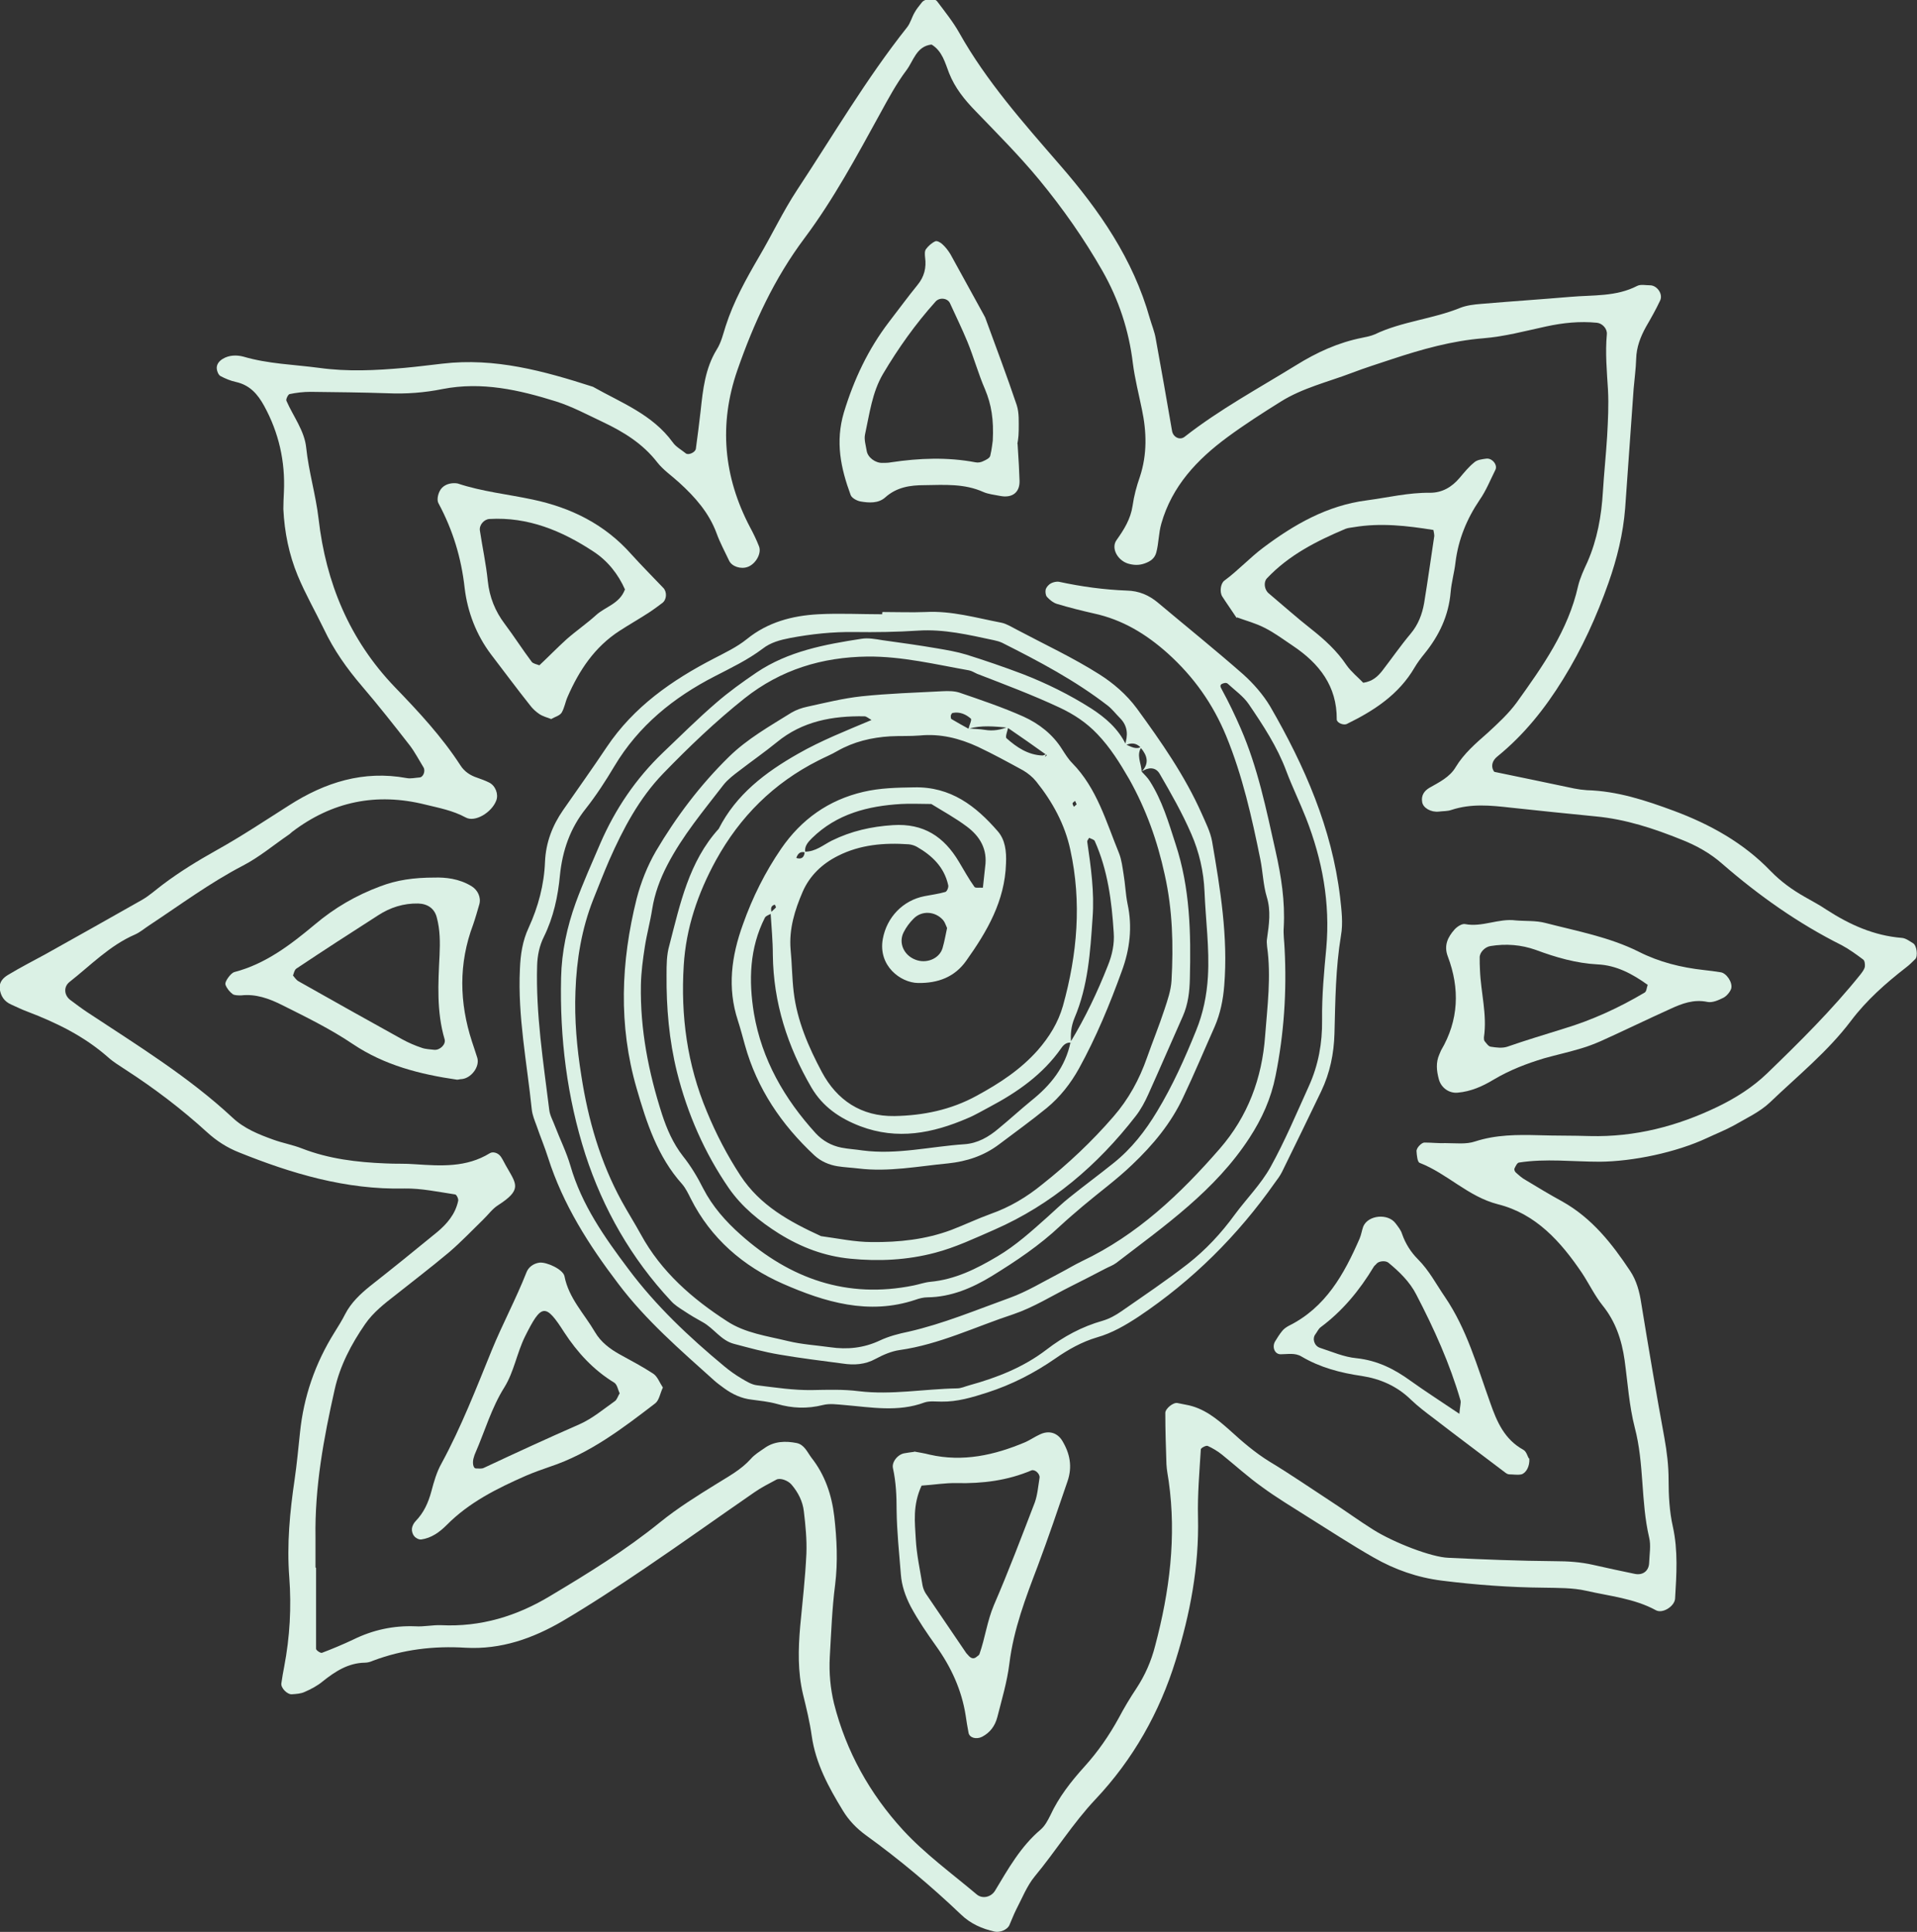
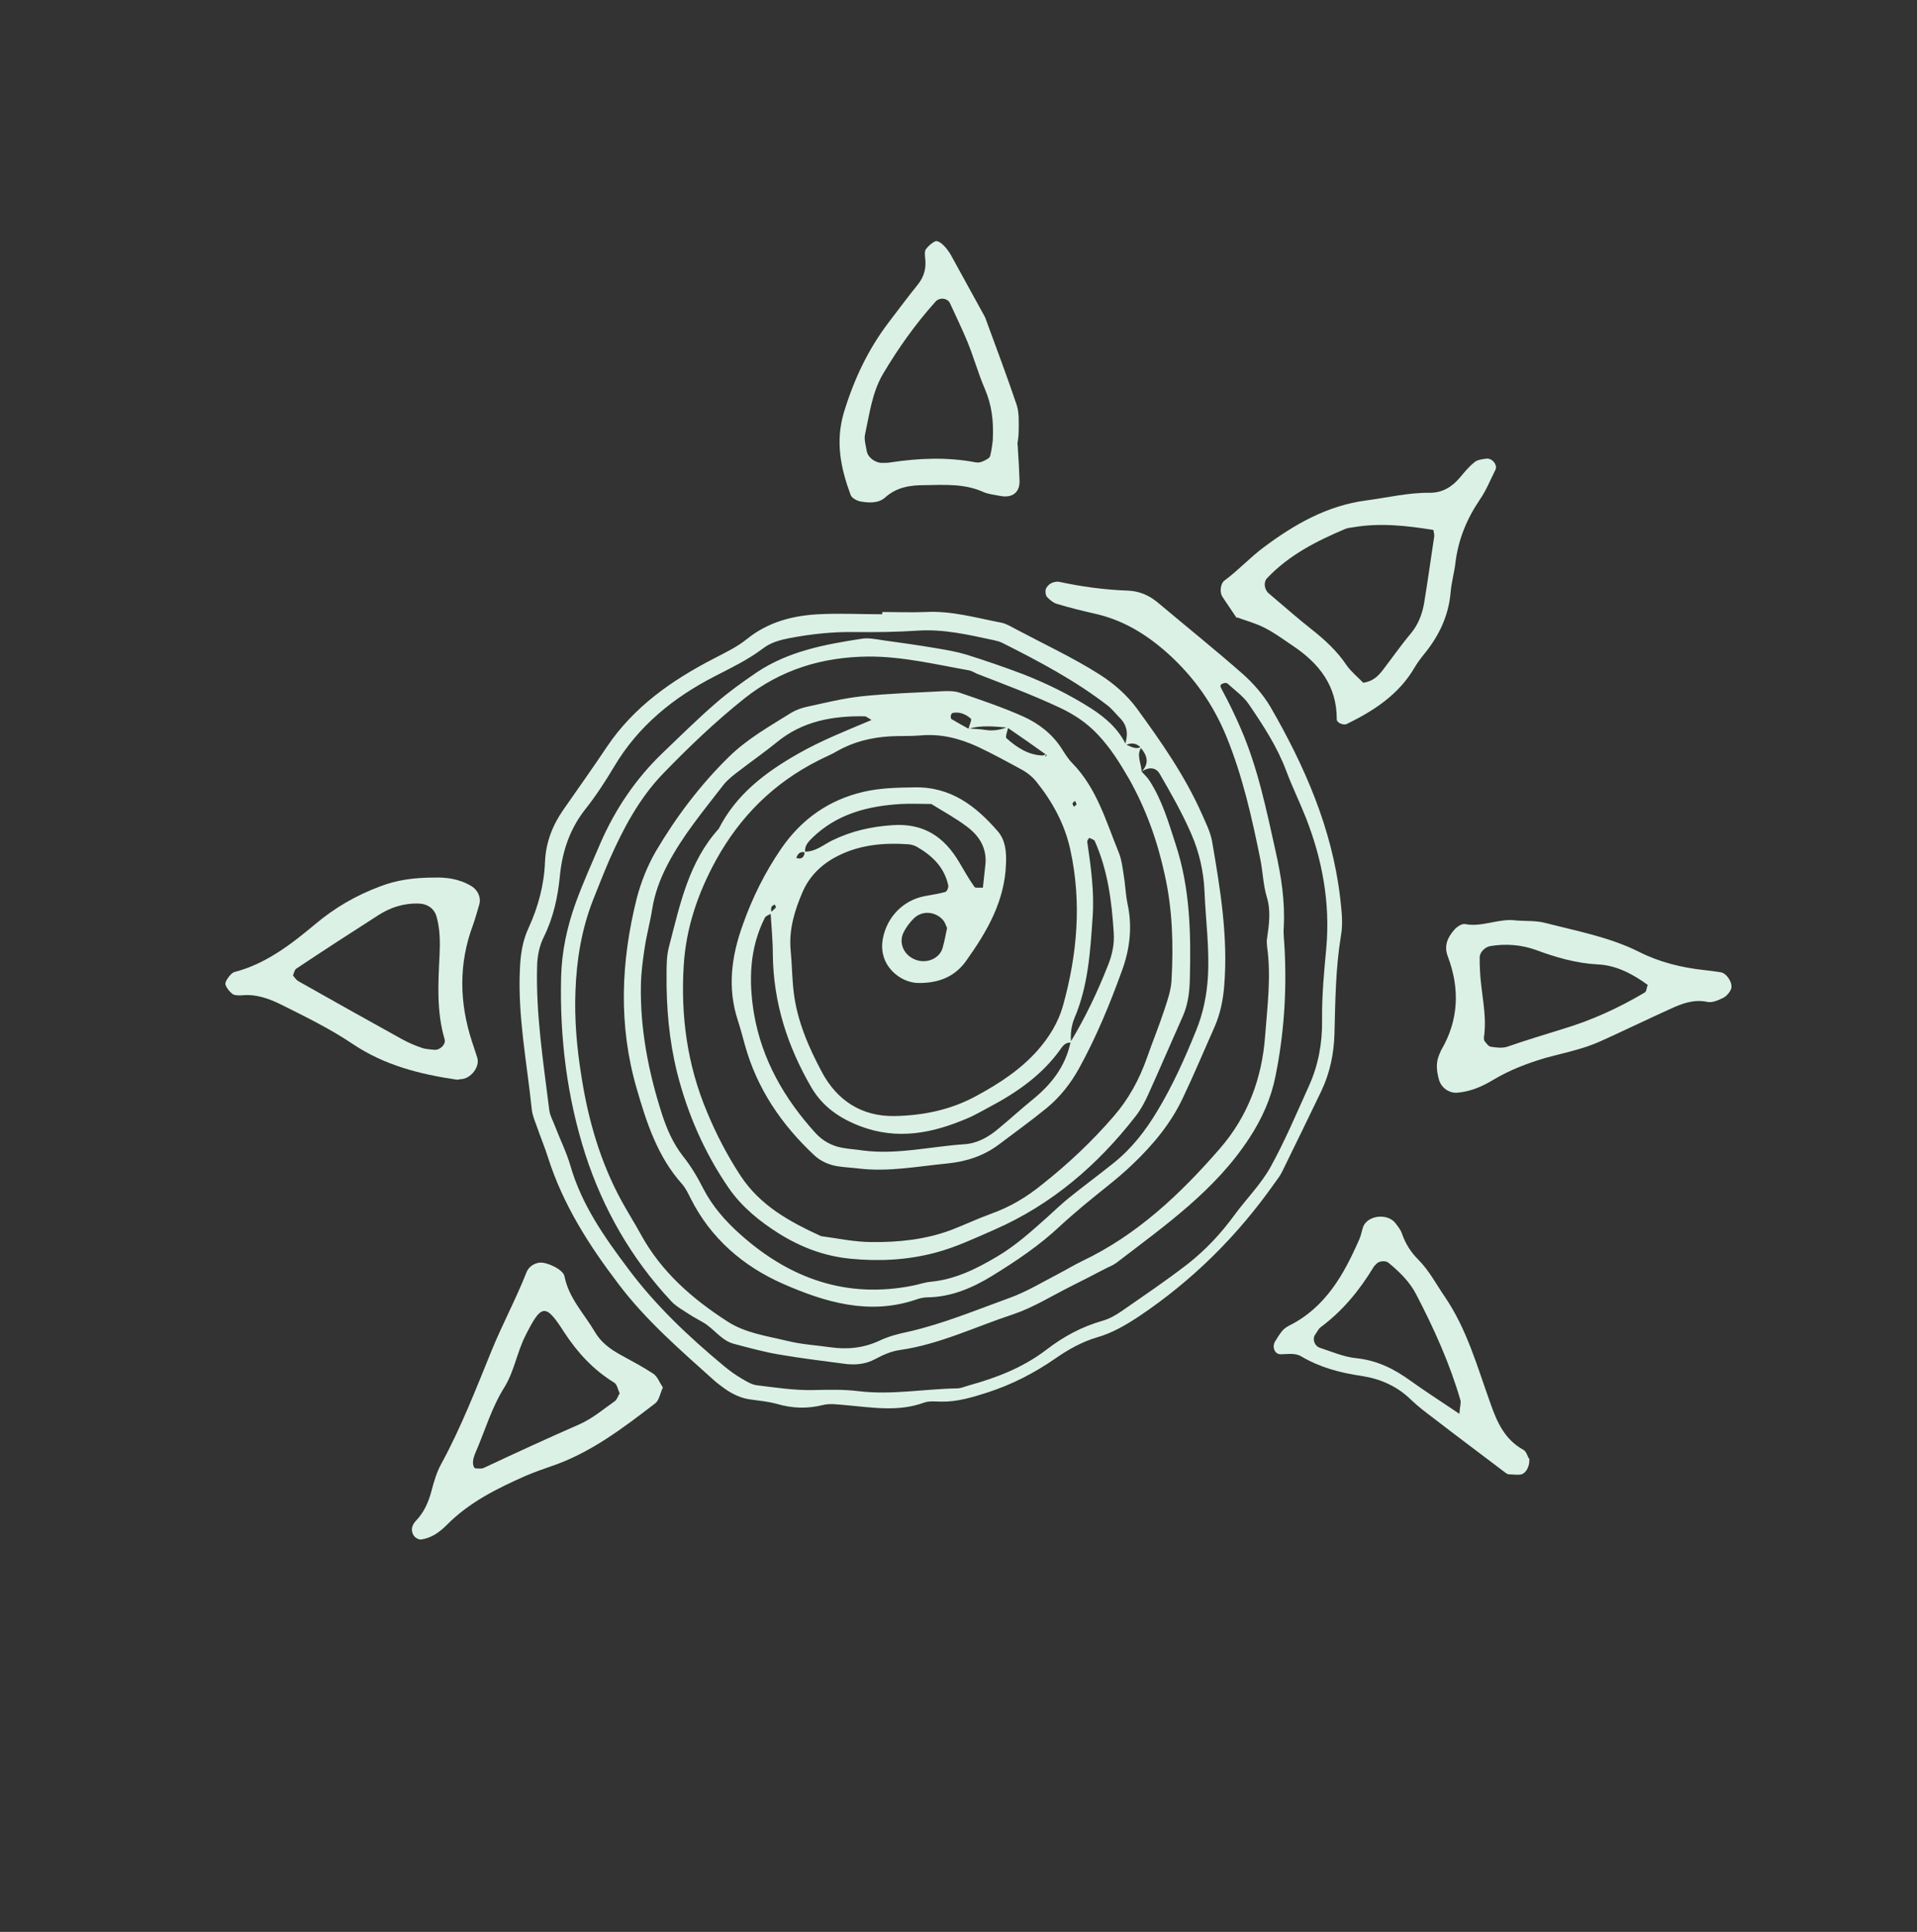
<svg xmlns="http://www.w3.org/2000/svg" id="Layer_2" viewBox="0 0 67.99 68.53">
  <rect x="0" y="0" width="67.99" height="68.53" fill="#333333" stroke="none" />
  <defs>
    <style>      .cls-1 {        fill: #dbf1e5;      }    </style>
  </defs>
  <g id="_ëÎÓÈ_1" data-name="ëÎÓÈ_1">
    <g>
-       <path class="cls-1" d="M53,27.38c.96.2,1.89.39,2.83.59.15.03.3.05.45.06,1.08.03,2.08.36,3.08.73,1.29.48,2.48,1.14,3.44,2.14.36.37.76.66,1.2.91.26.15.53.29.78.46.82.53,1.68.92,2.67,1,.14.01.27.11.4.19.13.07.18.46.08.56-.1.1-.21.21-.33.3-.72.56-1.4,1.16-1.95,1.89-.83,1.1-1.9,1.96-2.88,2.9-.36.34-.84.56-1.27.81-.31.17-.64.3-.96.45-1.09.51-2.62.83-3.8.84-.96,0-1.92-.12-2.87.03-.06.01-.12.13-.16.22-.01.03.02.11.05.13.11.1.22.2.35.27.43.26.86.52,1.3.76,1.05.59,1.76,1.49,2.41,2.47.22.33.33.73.39,1.14.26,1.59.53,3.19.82,4.77.09.5.15.99.15,1.5,0,.55.03,1.12.15,1.65.19.86.13,1.71.08,2.56-.02.27-.44.54-.68.41-.77-.42-1.64-.5-2.47-.69-.48-.11-1-.1-1.5-.11-1.21-.01-2.42-.1-3.62-.25-.87-.11-1.67-.39-2.42-.82-.79-.45-1.55-.95-2.32-1.43-.55-.35-1.12-.69-1.65-1.08-.49-.35-.94-.76-1.41-1.14-.15-.12-.33-.23-.51-.31-.06-.02-.23.07-.24.12-.05.81-.12,1.61-.1,2.42.04,1.74-.28,3.42-.79,5.06-.57,1.85-1.51,3.52-2.85,4.94-.8.85-1.41,1.84-2.15,2.73-.28.34-.45.78-.66,1.18-.09.18-.16.37-.24.55-.07.16-.33.27-.52.23-.45-.1-.86-.28-1.2-.61-1.06-1.01-2.18-1.95-3.37-2.81-.33-.24-.61-.53-.82-.88-.5-.82-.96-1.66-1.1-2.64-.07-.5-.19-.99-.31-1.48-.19-.8-.17-1.6-.1-2.41.08-.85.18-1.71.22-2.57.02-.5-.03-1.01-.09-1.51-.04-.35-.2-.67-.44-.95-.12-.14-.4-.25-.54-.17-.26.14-.54.28-.78.45-1.29.89-2.56,1.8-3.86,2.68-.96.65-1.93,1.29-2.93,1.88-1.06.62-2.19,1.02-3.45.95-1.12-.07-2.22.06-3.28.46-.09.04-.19.07-.29.07-.59.01-1.05.31-1.49.66-.19.16-.42.28-.65.38-.13.06-.29.07-.44.08-.17.02-.41-.23-.38-.39.03-.2.06-.4.1-.59.2-1.05.26-2.11.18-3.17-.09-1.17.02-2.32.19-3.47.08-.55.13-1.1.19-1.66.13-1.28.54-2.46,1.22-3.55.13-.21.27-.43.38-.65.21-.41.54-.72.9-1.01.79-.62,1.58-1.26,2.36-1.9.35-.29.65-.64.75-1.11.02-.07-.06-.23-.11-.23-.6-.09-1.2-.22-1.79-.21-2.09.05-4.03-.54-5.87-1.28-.43-.17-.8-.41-1.14-.72-.9-.82-1.86-1.55-2.88-2.21-.21-.14-.43-.27-.62-.44-.85-.75-1.83-1.23-2.88-1.63-.19-.07-.37-.16-.55-.24-.26-.11-.39-.31-.42-.58-.02-.23.13-.38.3-.48.43-.26.88-.49,1.32-.73,1.14-.64,2.29-1.28,3.43-1.93.26-.15.49-.36.73-.54.61-.46,1.25-.85,1.91-1.22.88-.49,1.72-1.05,2.57-1.59,1.28-.82,2.64-1.25,4.17-.97.14.03.3-.01.45-.02.14,0,.23-.23.15-.36-.16-.26-.3-.53-.48-.77-.56-.72-1.12-1.43-1.71-2.12-.53-.62-.99-1.27-1.34-2.01-.31-.64-.66-1.25-.93-1.9-.31-.75-.47-1.54-.51-2.36,0-.2.01-.4.02-.61.05-1.08-.18-2.1-.7-3.05-.23-.42-.51-.74-1-.85-.19-.04-.38-.12-.55-.21-.07-.04-.12-.16-.13-.25-.02-.16.08-.28.21-.36.23-.14.5-.14.73-.08.88.26,1.79.28,2.69.4,1.01.14,2.01.09,3.02,0,.45-.04.9-.1,1.35-.15,1.86-.22,3.6.26,5.34.82,1.01.57,2.11.98,2.83,1.97.11.16.3.26.46.39.09.08.34-.03.36-.16.06-.45.12-.9.17-1.35.08-.75.16-1.5.57-2.17.16-.25.23-.56.32-.84.28-.87.72-1.66,1.18-2.45.46-.78.85-1.61,1.35-2.37,1.28-1.94,2.45-3.94,3.9-5.77.12-.15.17-.36.27-.53.07-.13.17-.24.26-.36.12-.14.44-.16.54-.03.27.36.56.72.78,1.11.97,1.73,2.28,3.2,3.57,4.69,1.4,1.61,2.6,3.34,3.19,5.44.07.24.17.48.21.72.2,1.09.39,2.18.58,3.28.04.22.28.34.45.2,1.24-.97,2.61-1.71,3.94-2.53.74-.46,1.5-.81,2.36-.98.15-.03.3-.06.44-.12.96-.46,2.05-.54,3.03-.94.23-.09.49-.12.74-.14,1.06-.09,2.11-.16,3.17-.25.8-.07,1.62,0,2.37-.39.12-.06.3-.02.45-.02.25,0,.47.31.36.54-.15.32-.32.62-.5.93-.2.36-.34.73-.35,1.14-.01.35-.06.7-.09,1.06-.1,1.41-.2,2.82-.3,4.23-.07.91-.29,1.8-.59,2.65-.42,1.19-.94,2.34-1.61,3.42-.64,1.04-1.39,1.98-2.34,2.75-.16.13-.23.32-.13.5ZM11.21,55.62h0c0,.96,0,1.91,0,2.87,0,.05.16.16.21.14.37-.14.75-.3,1.11-.47.69-.34,1.42-.5,2.2-.47.3.02.61-.05.91-.04,1.41.07,2.69-.32,3.88-1.04,1.34-.8,2.67-1.62,3.89-2.61.63-.51,1.32-.94,2-1.36.43-.27.87-.5,1.22-.89.13-.15.31-.26.47-.37.35-.26.76-.27,1.16-.19.27.06.37.32.52.52.48.61.72,1.32.81,2.09.09.8.13,1.6.03,2.41-.11.85-.14,1.71-.19,2.57-.03.56.02,1.11.15,1.65.43,1.7,1.27,3.2,2.44,4.48.78.85,1.73,1.54,2.62,2.29.2.17.51.1.65-.13.47-.78.91-1.57,1.62-2.17.15-.13.25-.32.34-.5.3-.65.74-1.21,1.21-1.73.48-.53.88-1.11,1.22-1.73.19-.36.4-.71.62-1.04.31-.47.53-.97.67-1.52.51-1.92.76-3.86.48-5.84-.03-.2-.07-.4-.08-.6-.02-.6-.04-1.21-.04-1.82,0-.15.28-.38.43-.35.1.02.2.04.3.06.63.11,1.1.5,1.55.9.45.41.9.8,1.42,1.12.73.44,1.44.93,2.16,1.4.51.33,1,.69,1.51,1.01.73.46,2.07.98,2.67,1,1.26.06,2.52.11,3.78.12.46,0,.91.03,1.35.13.49.11.99.22,1.48.32.28.06.5-.1.51-.39.01-.3.07-.62,0-.9-.3-1.28-.17-2.61-.51-3.9-.2-.78-.25-1.59-.36-2.39-.1-.71-.32-1.37-.78-1.94-.28-.35-.48-.77-.73-1.15-.75-1.11-1.63-2.1-2.98-2.44-1.06-.27-1.8-1.09-2.78-1.47-.08-.03-.1-.27-.11-.41-.01-.12.18-.31.28-.31.25,0,.5.03.75.02.35,0,.73.05,1.05-.06.74-.24,1.49-.24,2.25-.22.61.02,1.21.01,1.82.03,1.6.04,3.1-.35,4.53-1.04.64-.31,1.24-.69,1.75-1.18,1.16-1.12,2.31-2.26,3.32-3.52.06-.08.13-.17.15-.26.01-.09,0-.23-.07-.27-.24-.18-.49-.36-.75-.5-1.54-.77-2.94-1.76-4.24-2.89-.42-.37-.9-.64-1.43-.85-.99-.4-1.99-.73-3.06-.83-1-.1-2.01-.2-3.01-.31-.71-.08-1.4-.15-2.1.08-.14.05-.3.04-.45.06-.28.03-.56-.13-.59-.34-.04-.23.07-.39.25-.5.35-.2.73-.38.94-.74.29-.48.71-.84,1.13-1.21.37-.34.75-.69,1.04-1.09.91-1.27,1.82-2.55,2.17-4.12.07-.29.2-.57.33-.85.35-.8.5-1.64.55-2.5.04-.65.11-1.31.15-1.96.03-.55.06-1.11.03-1.66-.04-.65-.1-1.31-.04-1.96.02-.2-.16-.39-.35-.41-.61-.06-1.2,0-1.8.13-.74.16-1.48.36-2.23.42-1.12.09-2.18.39-3.24.74-.48.16-.96.31-1.43.49-.84.32-1.74.53-2.52,1.02-.64.4-1.28.81-1.89,1.26-1.07.79-1.96,1.73-2.34,3.06-.1.35-.09.69-.18,1.03-.06.22-.22.32-.42.39-.2.07-.39.06-.59,0-.37-.12-.6-.55-.4-.83.27-.38.5-.75.57-1.22.05-.35.14-.69.26-1.03.26-.79.24-1.59.07-2.39-.11-.54-.25-1.08-.32-1.63-.14-1.17-.5-2.26-1.08-3.28-.65-1.14-1.4-2.21-2.24-3.23-.71-.86-1.49-1.64-2.26-2.44-.39-.4-.73-.82-.94-1.35-.14-.36-.24-.78-.62-1.01-.54.06-.64.58-.89.91-.36.48-.65,1.02-.94,1.55-.83,1.51-1.64,3.02-2.67,4.4-1.08,1.44-1.81,3.03-2.39,4.7-.66,1.91-.49,3.77.45,5.56.12.22.23.45.32.68.1.25-.12.63-.4.73-.24.09-.56-.01-.66-.22-.15-.32-.32-.63-.44-.96-.27-.74-.77-1.3-1.33-1.81-.26-.24-.56-.44-.78-.72-.51-.66-1.19-1.08-1.93-1.43-.55-.26-1.09-.55-1.66-.73-1.31-.41-2.63-.71-4.02-.44-.64.13-1.3.18-1.96.15-.91-.03-1.82-.04-2.73-.05-.25,0-.5.03-.74.08-.05.01-.14.19-.11.24.24.55.64,1.06.7,1.66.09.86.34,1.67.44,2.53.26,2.26,1.09,4.28,2.7,5.96.84.87,1.67,1.76,2.33,2.78.14.22.35.36.6.44.14.05.28.1.42.17.22.11.34.41.25.64-.16.42-.75.78-1.08.6-.46-.25-.95-.34-1.44-.46-1.73-.43-3.3-.11-4.72.97-.04.03-.07.07-.12.1-.54.37-1.05.8-1.63,1.1-1.17.61-2.22,1.39-3.31,2.11-.17.11-.33.25-.51.33-.9.39-1.57,1.09-2.32,1.68-.22.17-.2.47.02.64.2.15.4.3.61.44,1.77,1.17,3.58,2.28,5.14,3.73.41.39.93.6,1.46.79.33.12.68.18,1.01.31.95.37,1.95.49,2.96.53.35.02.71,0,1.06.03.91.06,1.81.12,2.64-.39.11-.07.3-.02.4.13.08.12.14.26.22.39.33.58.52.78-.32,1.32-.21.13-.36.35-.54.52-.4.39-.78.79-1.2,1.15-.62.52-1.26,1.01-1.89,1.51-.4.31-.8.62-1.09,1.04-.49.71-.89,1.47-1.08,2.32-.39,1.73-.71,3.46-.68,5.25,0,.35,0,.71,0,1.06Z" />
      <path class="cls-1" d="M31.32,21.71c.5,0,1.01.02,1.51,0,.92-.05,1.8.21,2.69.38.19.04.37.16.55.25.98.52,1.99.99,2.92,1.58.49.31.96.71,1.33,1.21.86,1.18,1.7,2.38,2.3,3.73.14.32.31.65.37.99.29,1.69.57,3.38.43,5.11-.04.51-.14,1-.34,1.46-.37.83-.72,1.67-1.11,2.49-.43.93-1.08,1.71-1.82,2.41-.54.52-1.16.97-1.74,1.46-.27.23-.54.46-.8.7-.74.7-1.58,1.26-2.44,1.79-.69.42-1.44.74-2.27.75-.15,0-.3.04-.44.09-1.65.55-3.21.08-4.69-.57-1.41-.62-2.56-1.61-3.27-3.02-.09-.18-.18-.37-.31-.52-.87-.97-1.26-2.18-1.61-3.39-.65-2.24-.56-4.49,0-6.73.15-.58.38-1.16.68-1.68.72-1.22,1.57-2.35,2.59-3.35.65-.64,1.45-1.09,2.22-1.57.17-.1.37-.17.56-.21.64-.14,1.28-.3,1.93-.37.95-.1,1.91-.13,2.87-.18.2-.01.42-.01.6.05.76.26,1.53.52,2.27.85.55.25,1.04.63,1.37,1.16.11.17.22.35.36.49.88.9,1.2,2.08,1.66,3.2.09.23.12.49.16.74.06.35.07.7.14,1.05.18.82.08,1.62-.2,2.38-.43,1.19-.91,2.35-1.52,3.46-.3.54-.67,1.01-1.14,1.4-.55.45-1.12.86-1.69,1.29-.54.41-1.15.61-1.82.68-1.05.1-2.1.31-3.17.18-.25-.03-.5-.04-.75-.08-.3-.05-.58-.17-.81-.38-1.17-1.09-2.04-2.37-2.47-3.92-.08-.29-.16-.59-.25-.87-.38-1.16-.23-2.28.18-3.41.34-.96.79-1.86,1.36-2.69.71-1.03,1.67-1.72,2.91-2.01.6-.14,1.19-.15,1.8-.16,1.3-.03,2.19.66,2.97,1.56.26.3.31.7.29,1.14-.04,1.33-.67,2.41-1.41,3.45-.41.58-1,.8-1.71.79-.62-.01-1.42-.61-1.25-1.56.14-.77.71-1.37,1.48-1.52.25-.05.5-.08.74-.15.06-.02.12-.17.1-.24-.14-.64-.57-1.05-1.11-1.36-.09-.05-.19-.08-.29-.09-.87-.06-1.72.01-2.51.41-.56.28-1,.7-1.25,1.27-.28.65-.49,1.32-.43,2.05.05.5.05,1.01.11,1.51.12,1.02.53,1.96,1,2.84.53.99,1.39,1.58,2.58,1.56,1.02-.02,2-.22,2.91-.72.81-.44,1.56-.93,2.17-1.62.4-.46.72-.97.89-1.57.51-1.83.67-3.68.26-5.54-.19-.89-.63-1.7-1.21-2.42-.12-.15-.29-.29-.46-.39-.53-.29-1.06-.58-1.61-.84-.65-.3-1.33-.47-2.05-.4-.35.03-.71.01-1.06.03-.66.04-1.29.19-1.87.52-.22.13-.45.22-.68.34-1.58.8-2.77,1.98-3.63,3.54-.64,1.17-1.06,2.4-1.14,3.73-.11,1.78.12,3.51.82,5.18.33.8.72,1.55,1.19,2.27.7,1.07,1.75,1.64,2.86,2.15.6.08,1.2.21,1.8.21.96.01,1.91-.09,2.82-.43.47-.18.93-.4,1.4-.57.68-.24,1.28-.6,1.83-1.05.91-.72,1.76-1.52,2.52-2.4.54-.62.92-1.32,1.19-2.09.2-.57.43-1.13.62-1.71.11-.33.23-.68.25-1.02.07-1.26.04-2.51-.24-3.76-.26-1.2-.66-2.32-1.26-3.39-.33-.57-.67-1.12-1.13-1.6-.39-.41-.83-.7-1.34-.94-.96-.45-1.95-.82-2.93-1.2-.09-.04-.18-.1-.28-.12-1.19-.21-2.37-.5-3.6-.49-1.61.02-3.07.46-4.36,1.48-1.03.82-1.98,1.73-2.89,2.67-.85.88-1.42,1.96-1.91,3.07-.2.46-.38.93-.57,1.4-.41,1.04-.59,2.13-.63,3.25-.04,1.01.05,2.02.21,3.01.24,1.55.67,3.05,1.43,4.44.22.4.46.78.68,1.18.72,1.32,1.82,2.28,3.06,3.08.64.42,1.41.52,2.15.7.49.12,1,.15,1.5.22.61.09,1.2.03,1.77-.24.32-.15.67-.24,1.01-.31,1.23-.28,2.4-.77,3.59-1.2.61-.22,1.18-.57,1.76-.87.27-.14.53-.3.8-.43,1.96-.93,3.49-2.38,4.89-3.99,1-1.15,1.5-2.5,1.61-4,.08-1.06.22-2.11.07-3.17-.01-.1-.02-.2,0-.3.07-.49.14-.97-.01-1.46-.13-.43-.14-.9-.23-1.34-.3-1.48-.63-2.96-1.21-4.37-.47-1.14-1.15-2.1-2.07-2.93-.77-.69-1.61-1.2-2.63-1.42-.44-.1-.88-.21-1.31-.34-.13-.04-.26-.15-.35-.25-.05-.06-.06-.19-.04-.27.03-.08.11-.17.19-.21.08-.04.2-.07.29-.05.79.17,1.59.28,2.4.31.42.01.78.16,1.1.43,1,.84,2.03,1.67,3.01,2.53.37.33.72.73.97,1.15,1.22,2.11,2.19,4.32,2.48,6.77.05.45.11.92.03,1.36-.19,1.15-.2,2.31-.23,3.47-.02.72-.16,1.4-.47,2.05-.46.95-.92,1.91-1.39,2.86-.07.14-.16.26-.25.38-1.32,1.88-2.92,3.47-4.83,4.75-.47.31-.95.59-1.48.74-.54.16-1.02.43-1.48.75-.75.52-1.55.93-2.42,1.21-.53.17-1.06.33-1.62.32-.2,0-.42-.03-.6.03-.94.35-1.89.17-2.85.09-.25-.02-.51-.06-.75,0-.56.14-1.09.12-1.64-.04-.29-.08-.59-.11-.89-.15-.36-.04-.68-.19-.97-.4-.12-.09-.25-.18-.36-.28-1.2-1.08-2.42-2.13-3.4-3.43-1.05-1.38-1.96-2.81-2.49-4.47-.12-.38-.28-.76-.41-1.14-.07-.19-.15-.38-.17-.58-.17-1.65-.5-3.29-.42-4.97.02-.51.09-1,.31-1.47.34-.74.55-1.53.58-2.34.03-.68.26-1.28.64-1.83.52-.75,1.05-1.49,1.55-2.24.96-1.43,2.31-2.37,3.8-3.14.4-.21.81-.4,1.17-.69.74-.6,1.61-.83,2.53-.88.75-.04,1.51,0,2.27,0,0-.02,0-.05,0-.07ZM28.23,30.43c.2.07.3-.02.31-.22.38.01.66-.24.96-.39.69-.34,1.4-.5,2.17-.55,1.09-.07,1.81.41,2.34,1.3.18.3.35.61.55.89.03.05.17.02.3.03.03-.25.05-.49.08-.74.09-.62-.18-1.08-.65-1.43-.4-.3-.84-.54-1.26-.8-.37,0-.73-.02-1.07,0-1.18.07-2.28.35-3.16,1.21-.14.14-.28.29-.24.51-.2-.06-.28.07-.33.23v.06s0-.11,0-.11ZM40.46,26.52c-.17-.18-.36-.18-.57-.07.12-.36.12-.69-.17-.98-.14-.14-.27-.31-.42-.43-1.16-.9-2.45-1.58-3.76-2.24-.09-.04-.19-.07-.29-.09-.89-.19-1.77-.4-2.69-.34-.75.05-1.51.06-2.27.05-.76-.01-1.51.07-2.26.21-.36.07-.7.16-.98.38-.53.4-1.12.68-1.7.98-1.46.75-2.7,1.75-3.56,3.19-.31.52-.64,1.03-1.01,1.5-.56.7-.83,1.49-.92,2.36-.07.76-.23,1.5-.57,2.19-.16.32-.23.67-.24,1.02-.05,1.72.22,3.42.43,5.12.02.19.13.38.2.57.18.47.41.93.55,1.41.4,1.39,1.21,2.54,2.06,3.67.97,1.3,2.15,2.41,3.39,3.44.19.16.4.31.62.44.17.1.36.22.55.24.65.08,1.3.18,1.95.17.56-.01,1.11-.03,1.66.04,1.16.14,2.32-.08,3.48-.1.15,0,.29-.07.44-.11.98-.27,1.92-.64,2.73-1.26.61-.47,1.26-.82,2-1.03.24-.07.47-.2.67-.34.79-.55,1.58-1.08,2.34-1.67.64-.5,1.19-1.09,1.67-1.75.42-.57.93-1.08,1.27-1.69.51-.92.92-1.9,1.36-2.87.34-.75.48-1.53.47-2.35-.01-.86.07-1.71.15-2.56.14-1.59-.14-3.12-.72-4.6-.22-.56-.49-1.11-.7-1.67-.32-.86-.82-1.62-1.33-2.37-.19-.28-.49-.49-.75-.73-.03-.03-.1-.03-.15-.01-.14.04-.12.11-.05.23.24.44.46.9.66,1.36.61,1.4.91,2.88,1.24,4.36.2.89.34,1.78.29,2.7-.02.25.02.5.03.76.08,1.52-.02,3.02-.32,4.51-.16.81-.48,1.52-.93,2.21-1.21,1.86-3,3.11-4.72,4.43-.12.09-.27.14-.4.21-.4.21-.81.42-1.21.62-.68.34-1.33.75-2.04.99-1.34.44-2.62,1.07-4.03,1.27-.29.04-.59.17-.85.31-.38.21-.77.23-1.17.17-.75-.1-1.5-.19-2.25-.32-.54-.09-1.08-.24-1.61-.38-.46-.12-.71-.55-1.11-.77-.22-.12-.44-.25-.65-.39-.17-.11-.35-.22-.48-.37-1.4-1.5-2.4-3.25-3.03-5.19-.65-2.03-.91-4.13-.86-6.27.02-.92.21-1.8.52-2.66.26-.71.57-1.4.87-2.1.53-1.22,1.26-2.3,2.22-3.22.62-.59,1.23-1.2,1.88-1.76.46-.4.95-.75,1.45-1.09,1.12-.75,2.41-.99,3.71-1.19.24-.04.5.01.75.05.65.09,1.3.18,1.94.29.35.06.7.12,1.03.22.67.21,1.34.44,2,.69.85.33,1.66.73,2.43,1.22.51.33.96.72,1.23,1.28.18.07.36.2.57.07-.22.29-.02.59-.01.89.1.11.21.21.29.34.44.69.66,1.45.91,2.22.52,1.57.55,3.17.51,4.79-.01.45-.06.9-.25,1.33-.41.92-.81,1.85-1.22,2.76-.12.27-.27.55-.45.78-1.35,1.74-2.98,3.14-5.01,4.03-.69.3-1.38.63-2.11.82-.98.26-1.99.31-3,.21-.92-.09-1.74-.4-2.53-.89-.7-.44-1.32-.95-1.78-1.61-.86-1.25-1.47-2.64-1.84-4.12-.28-1.13-.38-2.29-.37-3.45,0-.35,0-.71.1-1.05.38-1.46.69-2.96,1.75-4.13.62-1.22,1.65-2,2.81-2.66.82-.47,1.71-.82,2.61-1.2-.11-.06-.18-.13-.25-.13-1.13-.02-2.2.17-3.11.92-.43.35-.89.67-1.33,1.01-.2.15-.41.31-.56.5-.71.92-1.45,1.8-1.99,2.84-.26.5-.45,1.01-.54,1.57-.07.45-.19.88-.26,1.33-.07.45-.13.9-.14,1.35-.03,1.58.27,3.11.75,4.6.17.52.39,1.03.74,1.48.28.35.52.75.72,1.15.33.64.8,1.17,1.33,1.64,1.75,1.56,3.77,2.28,6.13,1.8.2-.04.39-.11.59-.13.88-.08,1.64-.46,2.38-.9.66-.39,1.22-.9,1.78-1.4.26-.23.51-.48.79-.7.51-.41,1.04-.8,1.55-1.21.64-.51,1.13-1.14,1.55-1.84.55-.91.98-1.87,1.38-2.86.25-.61.38-1.25.42-1.91.06-1.01-.08-2.01-.12-3.02-.03-.72-.19-1.41-.47-2.05-.32-.74-.72-1.44-1.12-2.13-.15-.26-.42-.23-.64-.08.28-.29.2-.57-.03-.84ZM34.37,25.84c.19.02.38.02.56.05.29.05.57,0,.83-.11-.02.14-.12.36-.06.41.36.32.76.59,1.27.61.04,0,.09-.03.13-.05-.01.03-.02.06-.04.1.02-.02.05-.04.07-.06-.46-.33-.93-.66-1.4-.98-.46-.04-.92-.09-1.38.04.03-.13.13-.33.08-.36-.17-.15-.39-.25-.64-.2-.03,0-.06.06-.07.1,0,.04,0,.11.03.12.2.12.4.23.6.34ZM38.01,36.99c-.17-.03-.28.06-.37.19-.65.93-1.55,1.56-2.53,2.08-.27.14-.53.3-.8.41-1.23.53-2.48.78-3.8.28-.73-.28-1.33-.69-1.73-1.37-.85-1.46-1.35-3.01-1.37-4.71,0-.5-.05-1-.08-1.5.06-.06.13-.11.19-.18.01-.01-.04-.1-.04-.1-.18.05-.13.19-.11.31-.08.05-.2.08-.24.15-.55,1.08-.58,2.24-.39,3.4.28,1.64,1.08,3.03,2.19,4.25.25.27.56.44.91.51.25.05.5.06.75.1,1.22.16,2.41-.14,3.61-.22.47-.03.87-.26,1.22-.56.39-.32.76-.66,1.15-.98.69-.55,1.22-1.2,1.4-2.09.52-.86.95-1.76,1.32-2.7.16-.39.24-.79.21-1.18-.07-1.11-.21-2.21-.67-3.24-.02-.06-.13-.08-.2-.12-.02.04-.07.09-.07.13.13.9.26,1.8.19,2.71-.08,1.21-.16,2.42-.64,3.55-.12.29-.15.58-.12.89ZM33.59,32.92c-.05-.11-.08-.21-.14-.28-.28-.32-.76-.35-1.05-.05-.14.14-.26.3-.35.48-.19.37,0,.81.41.97.39.16.86-.03.97-.41.07-.24.11-.48.16-.71ZM38.19,28.54s-.04-.08-.06-.13c-.03.03-.09.06-.09.09,0,.04.03.08.05.12.03-.03.06-.06.1-.09Z" />
      <path class="cls-1" d="M43.86,21.92c-.17-.26-.35-.51-.51-.76-.1-.16-.06-.46.07-.56.49-.36.9-.81,1.38-1.17,1.09-.82,2.27-1.5,3.67-1.68.75-.1,1.49-.28,2.25-.27.43,0,.77-.2,1.05-.53.16-.19.32-.39.52-.55.1-.09.27-.11.42-.13.21-.03.41.22.33.39-.18.36-.33.74-.56,1.07-.46.68-.76,1.41-.86,2.23-.04.35-.14.69-.17,1.04-.07.84-.41,1.55-.93,2.19-.13.16-.25.32-.35.49-.56.96-1.44,1.53-2.4,2-.12.06-.36-.04-.36-.16.01-1.18-.62-1.98-1.54-2.6-.33-.22-.66-.47-1.02-.65-.31-.16-.65-.25-.98-.37ZM50.84,18.8c-.93-.15-1.87-.26-2.82-.1-.1.02-.2.02-.3.06-1.02.43-2.01.93-2.79,1.76-.12.13-.09.4.07.53.5.42.99.86,1.5,1.26.48.38.92.78,1.26,1.29.17.24.41.43.59.62.33-.05.51-.22.67-.42.34-.44.65-.89,1.01-1.32.27-.32.41-.69.48-1.09.13-.79.24-1.59.36-2.38,0-.05-.01-.1-.03-.2Z" />
      <path class="cls-1" d="M23.51,49.22c-.1.21-.13.45-.27.56-1.16.89-2.32,1.78-3.74,2.25-.29.1-.57.2-.85.32-1.02.45-2.01.94-2.81,1.75-.25.25-.54.46-.9.51-.08.01-.2-.05-.25-.12-.06-.07-.09-.18-.08-.27.01-.09.07-.2.13-.26.29-.3.45-.65.56-1.06.09-.34.19-.69.36-.99.7-1.29,1.23-2.66,1.78-4.01.38-.93.86-1.82,1.23-2.76.07-.19.25-.32.46-.35.26-.03.84.24.89.48.15.78.7,1.33,1.08,1.98.21.36.53.6.89.8.4.22.8.43,1.18.68.15.1.22.31.34.49ZM21.97,49.41c-.05-.11-.08-.29-.18-.36-.74-.45-1.31-1.07-1.78-1.79-.67-1.05-.81-1.01-1.39.15-.29.59-.39,1.25-.73,1.8-.46.73-.69,1.55-1.03,2.33-.02.05-.04.09-.05.14-.07.19-.03.41.07.41.09,0,.2.02.28-.02,1.13-.53,2.26-1.05,3.4-1.55.45-.2.84-.53,1.25-.82.07-.05.1-.16.17-.28Z" />
      <path class="cls-1" d="M53.76,32.65c.35.03.71,0,1.05.09,1.12.29,2.27.5,3.31,1.02.73.37,1.5.56,2.31.65.2.02.4.05.6.08.2.03.43.36.37.58-.04.12-.16.26-.27.32-.18.09-.4.19-.58.15-.48-.1-.9.06-1.31.25-.82.37-1.64.77-2.46,1.14-.23.1-.46.19-.7.26-.43.13-.88.23-1.31.35-.63.19-1.23.42-1.8.76-.38.23-.8.42-1.27.46-.3.03-.59-.17-.67-.48-.08-.3-.11-.59.02-.88.02-.05.04-.09.06-.14.63-1.07.67-2.19.24-3.33-.15-.39,0-.69.24-.96.09-.1.26-.21.37-.19.61.12,1.19-.21,1.8-.13ZM58.43,34.93c-.53-.38-1.1-.69-1.77-.72-.76-.04-1.48-.25-2.18-.51-.53-.19-1.07-.23-1.62-.14-.19.03-.38.22-.38.4,0,.15,0,.3.01.45.03.8.26,1.58.14,2.39,0,.05,0,.11.03.14.06.07.13.18.21.19.19.03.41.06.59,0,.66-.23,1.33-.43,2-.64,1-.3,1.96-.74,2.87-1.28.07-.04.07-.17.11-.28Z" />
      <path class="cls-1" d="M15.42,31.13c.36-.01.86.03,1.31.31.21.13.34.39.27.64-.07.24-.14.49-.22.72-.52,1.38-.49,2.77-.04,4.15.06.19.13.38.19.58.09.32-.23.73-.57.75-.05,0-.1.02-.15.02-1.31-.19-2.57-.51-3.69-1.26-.8-.54-1.66-.96-2.52-1.39-.46-.23-.93-.4-1.45-.34-.1,0-.22,0-.29-.04-.11-.08-.21-.2-.26-.33-.03-.07.04-.19.1-.27.06-.08.14-.17.22-.19,1.11-.29,2-.98,2.84-1.68.71-.6,1.47-1.04,2.33-1.36.58-.22,1.17-.31,1.93-.31ZM10.38,34.59c.07.08.12.17.21.22,1.22.69,2.45,1.38,3.68,2.06.22.12.45.22.69.3.14.05.29.05.44.07.2.02.42-.19.37-.37-.29-.98-.23-1.99-.18-2.99.02-.45.02-.9-.1-1.34-.08-.31-.32-.48-.66-.49-.52-.01-.99.14-1.42.42-.97.62-1.94,1.25-2.9,1.89-.07.05-.09.17-.12.25Z" />
-       <path class="cls-1" d="M32.42,51.49c.16.03.36.06.55.11,1.18.27,2.3.02,3.39-.44.18-.08.35-.2.53-.28.32-.15.61-.05.78.22.28.46.37.93.19,1.45-.34,1-.68,2-1.05,2.99-.43,1.13-.86,2.25-1.01,3.47-.08.65-.27,1.28-.43,1.91-.08.3-.25.54-.54.69-.2.1-.45.04-.48-.15-.04-.2-.07-.4-.1-.6-.14-.91-.52-1.73-1.05-2.47-.32-.45-.63-.9-.9-1.4-.19-.37-.32-.74-.35-1.15-.06-.75-.14-1.51-.15-2.26,0-.51-.02-1-.13-1.5-.05-.22.18-.5.42-.53.1-.02.2-.03.34-.05ZM32.69,52.69c-.33.71-.24,1.32-.21,1.91.03.55.15,1.09.24,1.64.02.1.06.2.11.28.48.71.96,1.41,1.44,2.12.03.04.07.07.1.11.09.09.18.1.27.02.04-.03.09-.06.1-.1.2-.57.27-1.16.51-1.73.52-1.2.98-2.42,1.45-3.64.1-.28.12-.58.17-.88.02-.14-.17-.31-.29-.26-.85.36-1.73.47-2.65.45-.4-.01-.8.06-1.25.09Z" />
-       <path class="cls-1" d="M19.56,25.51c-.16-.06-.31-.1-.43-.18-.12-.08-.24-.19-.33-.31-.47-.59-.92-1.2-1.38-1.8-.53-.7-.84-1.52-.94-2.36-.12-1.08-.42-2.06-.93-3.01-.06-.11-.02-.3.04-.42.09-.19.28-.28.49-.29.05,0,.1,0,.15.01.87.29,1.77.38,2.66.57,1.37.29,2.56.88,3.5,1.94.37.41.76.8,1.14,1.2.13.14.12.41-.04.53-.16.12-.32.24-.49.35-.34.22-.69.42-1.03.64-.88.57-1.43,1.4-1.84,2.34-.08.18-.11.39-.21.56-.07.11-.24.15-.36.22ZM22.17,20.92c-.24-.55-.62-1.03-1.13-1.36-1.11-.73-2.31-1.23-3.68-1.15-.19.01-.37.21-.34.41.09.6.22,1.19.28,1.79.06.57.26,1.07.6,1.52.33.44.63.91.96,1.35.05.06.16.08.27.12.32-.3.63-.62.96-.92.34-.3.72-.56,1.05-.86.33-.3.83-.4,1.02-.9Z" />
      <path class="cls-1" d="M36.09,15.74c.04.62.06.97.07,1.32.01.41-.26.62-.7.53-.2-.04-.41-.06-.59-.14-.67-.3-1.37-.25-2.08-.24-.51,0-.99.07-1.4.44-.24.21-.57.19-.86.14-.13-.02-.32-.12-.36-.23-.35-.95-.55-1.88-.24-2.93.36-1.18.86-2.24,1.6-3.21.34-.44.66-.88,1.01-1.31.24-.29.32-.61.27-.98-.01-.1-.02-.22.03-.29.08-.11.2-.22.33-.28.06-.03.19.04.26.11.11.1.2.22.28.35.39.7.77,1.41,1.16,2.11.02.04.05.09.07.13.38,1.04.77,2.07,1.12,3.11.09.28.07.6.07.9,0,.25-.05.5-.05.48ZM35.21,15.64c.04-.76-.05-1.29-.27-1.82-.24-.55-.4-1.14-.63-1.7-.19-.46-.41-.91-.62-1.37-.09-.18-.37-.21-.51-.05-.71.79-1.32,1.65-1.86,2.56-.39.66-.48,1.42-.64,2.15-.04.18.03.4.06.59.04.23.31.43.56.42.1,0,.2,0,.3-.02,1-.15,2-.19,3,0,.09.02.2,0,.29-.05.09-.04.21-.1.23-.18.06-.24.08-.49.09-.54Z" />
      <path class="cls-1" d="M54.24,51.74c.02.27-.11.51-.28.56-.14.03-.29,0-.43,0-.05,0-.1-.03-.14-.06-.84-.64-1.69-1.27-2.53-1.92-.28-.21-.57-.43-.82-.67-.49-.48-1.09-.74-1.74-.84-.76-.11-1.48-.3-2.14-.69-.23-.14-.49-.08-.74-.08-.21,0-.31-.25-.2-.45.08-.13.16-.26.25-.37.06-.08.15-.14.24-.19,1.31-.65,1.96-1.83,2.51-3.09.06-.14.08-.29.13-.43.17-.41.88-.48,1.15-.11.09.12.19.24.23.38.12.34.31.64.56.89.4.4.65.89.96,1.34.78,1.15,1.14,2.46,1.6,3.74.24.69.51,1.31,1.18,1.68.11.06.15.24.19.3ZM51.76,50.15c.02-.27.06-.38.04-.47-.38-1.31-.94-2.55-1.57-3.76-.23-.45-.6-.81-.99-1.13-.1-.08-.34-.06-.42.04-.03.04-.08.07-.1.11-.5.83-1.1,1.56-1.88,2.14-.08.06-.12.16-.18.24-.13.16-.05.42.15.49.43.14.86.33,1.3.37.74.08,1.34.38,1.93.81.53.38,1.08.73,1.73,1.17Z" />
    </g>
  </g>
</svg>